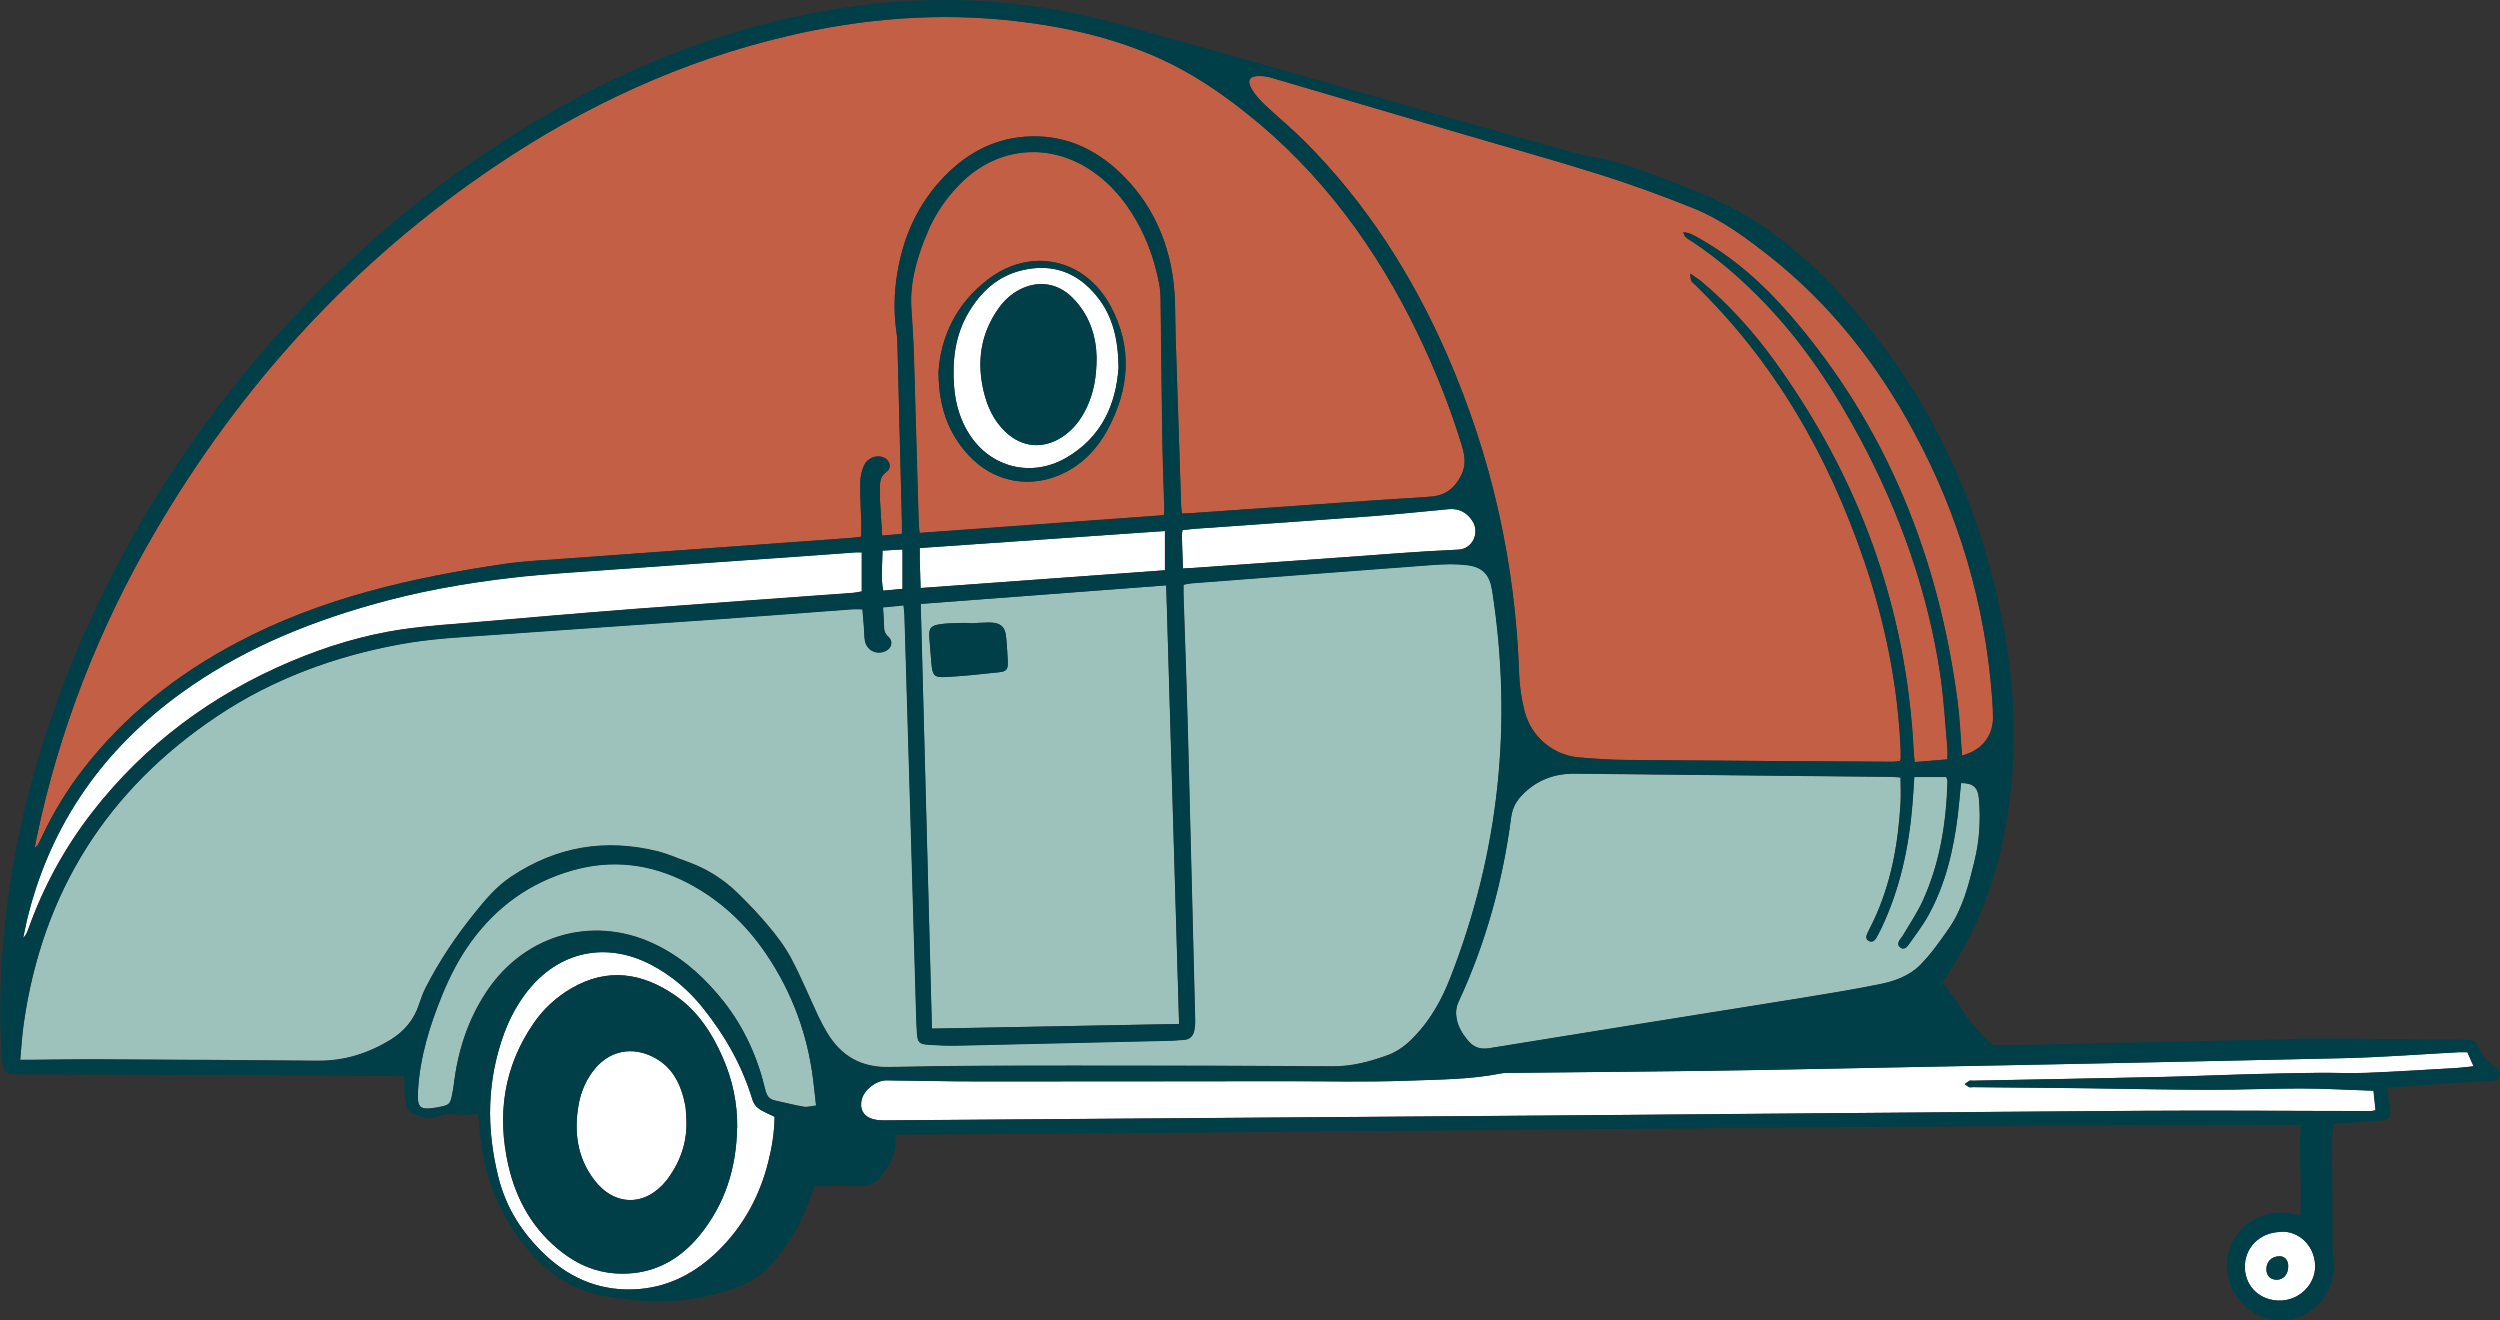
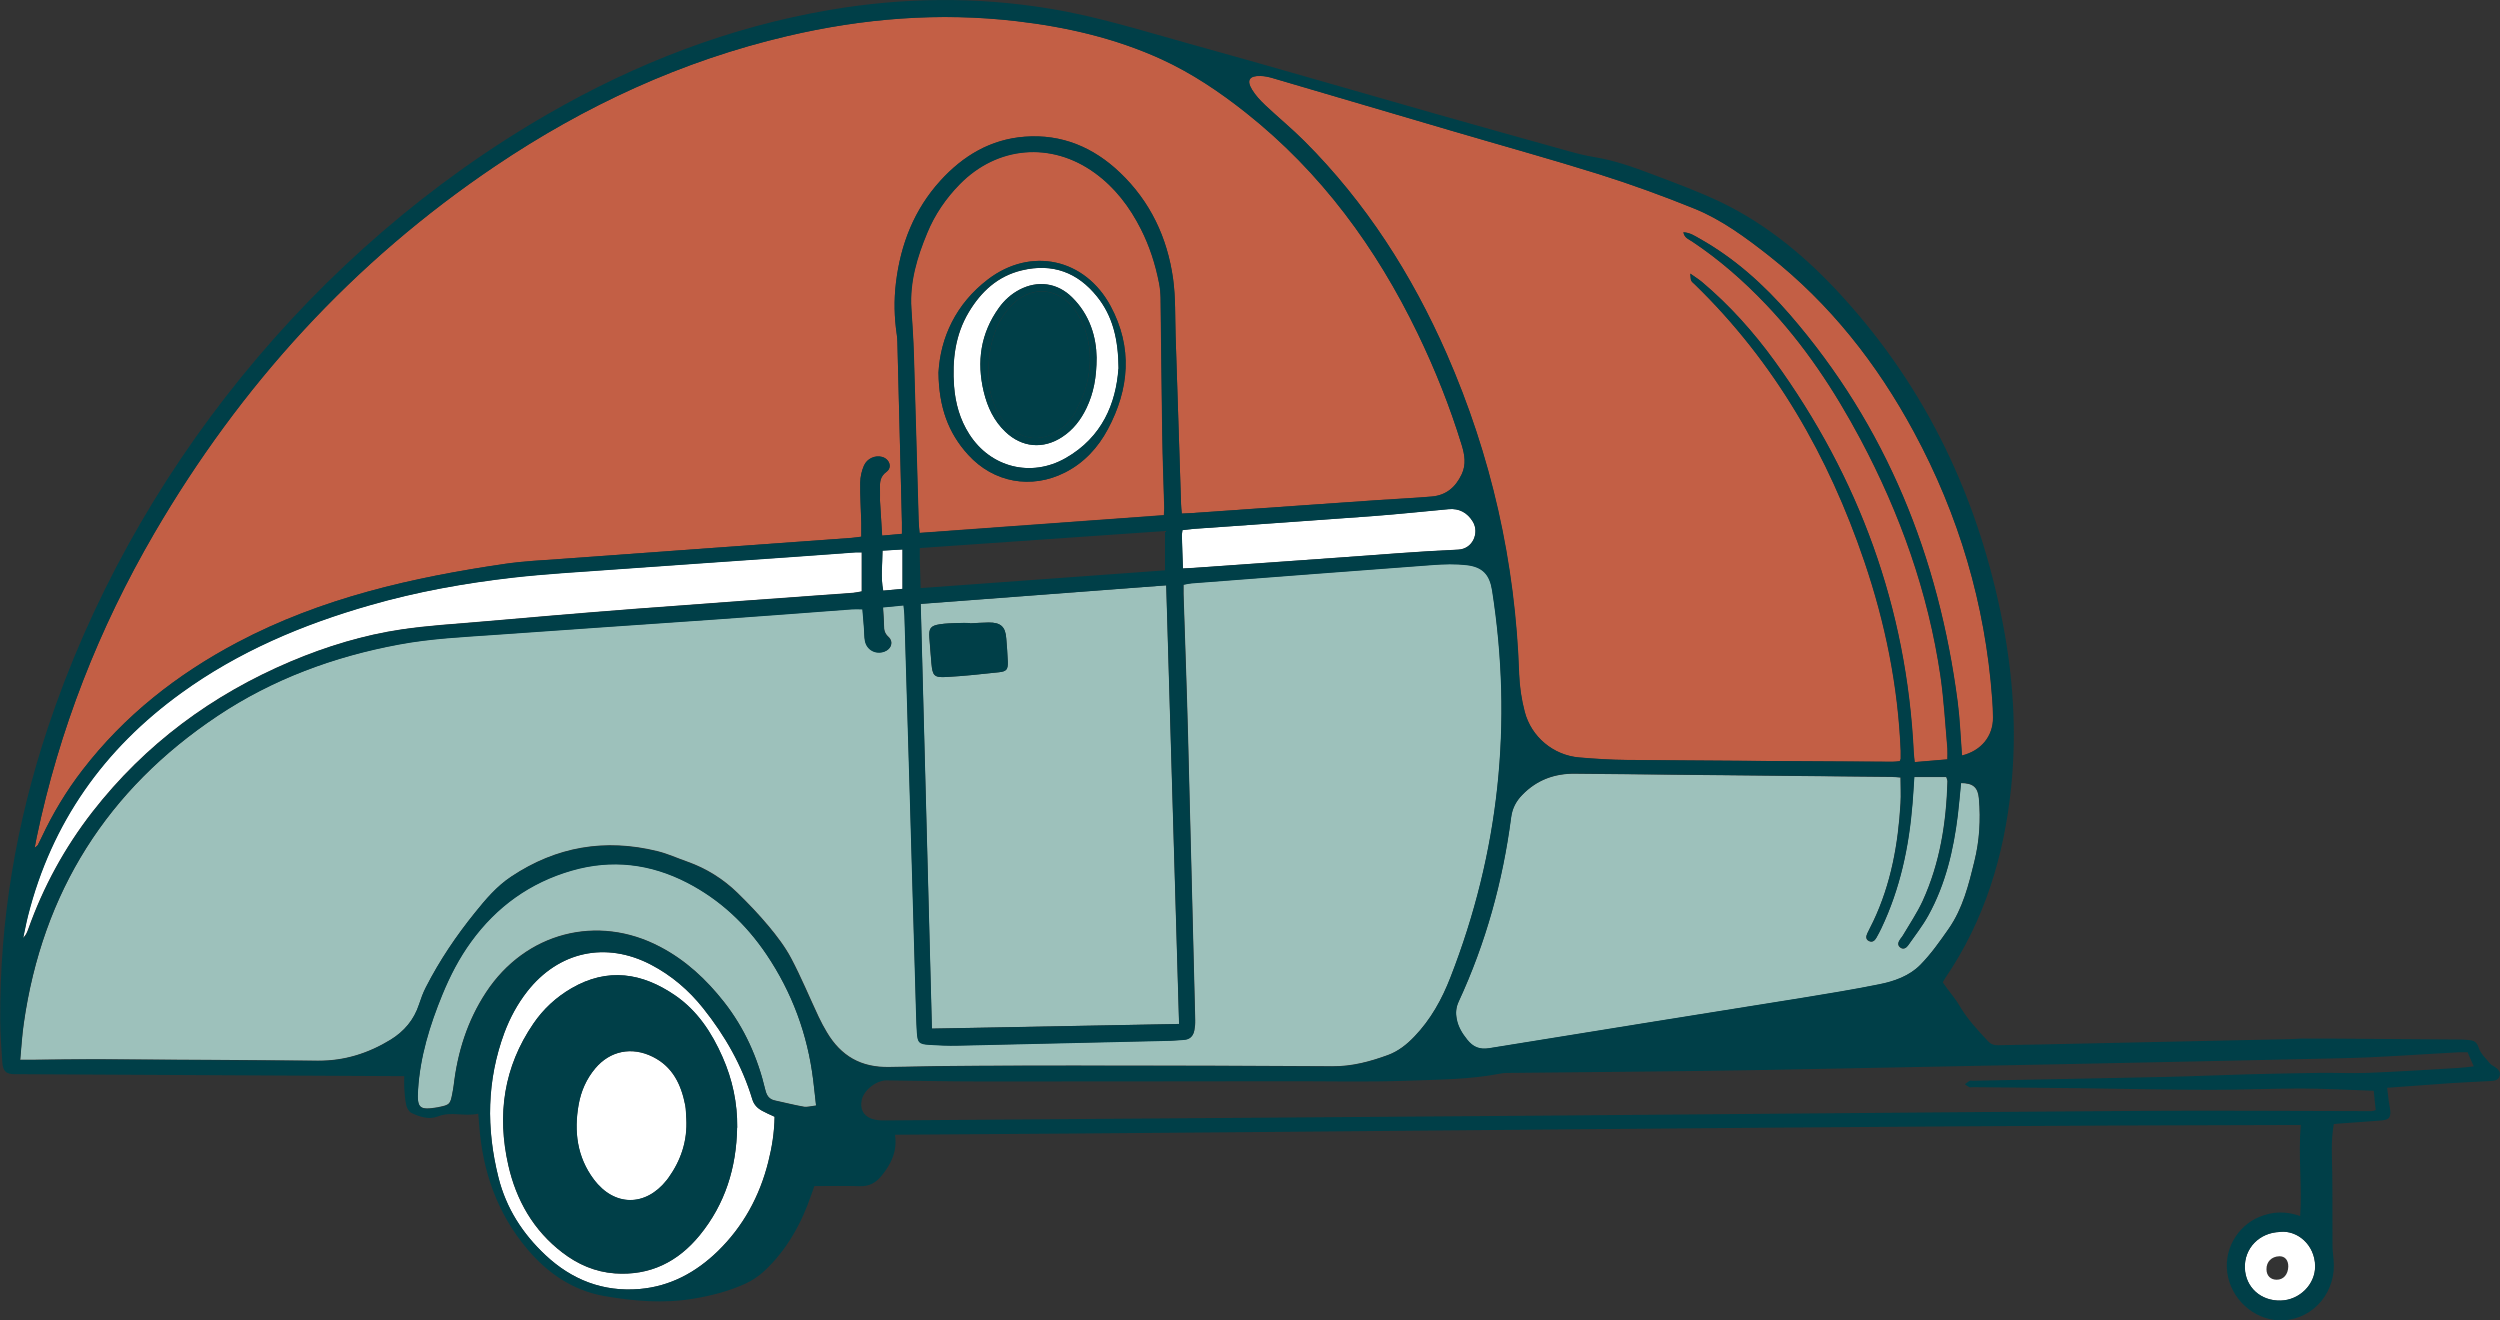
<svg xmlns="http://www.w3.org/2000/svg" id="Layer_2" viewBox="0 0 209.83 110.83">
  <rect x="0" y="0" width="209.83" height="110.83" fill="#333333" stroke="none" />
  <defs>
    <style>.cls-1{fill:#9dc1bb;}.cls-1,.cls-2,.cls-3,.cls-4{stroke-width:0px;}.cls-2{fill:#c35f45;}.cls-3{fill:#fff;}.cls-4{fill:#003f48;}</style>
  </defs>
  <g id="Just_Icons">
    <path class="cls-1" d="m1.7,88.97c.1-1.12.16-2.1.3-3.07,1.57-11.04,7.02-19.65,16.27-25.83,4.63-3.09,9.78-4.98,15.25-6,2.66-.49,5.35-.62,8.04-.81,6.12-.44,12.24-.85,18.35-1.28,3.87-.27,7.73-.58,11.6-.86.27-.02.54,0,.89,0,.05.56.09,1.07.13,1.58.03.36.01.72.08,1.07.15.77.91,1.17,1.64.9.58-.21.77-.81.32-1.23-.31-.28-.37-.57-.37-.94,0-.49-.05-.98-.08-1.54.58-.06,1.11-.11,1.73-.17.03.36.07.65.08.94.16,5.28.31,10.56.47,15.83.17,5.91.34,11.82.51,17.73.01.44.03.88.06,1.32.05.86.18,1.01,1.02,1.06.8.05,1.59.09,2.39.07,5.97-.13,11.93-.27,17.9-.41.36,0,.71-.05,1.07-.07.52-.02.81-.31.9-.8.05-.27.08-.55.07-.82-.2-8.06-.4-16.11-.61-24.17-.1-3.88-.25-7.75-.37-11.63,0-.24,0-.49,0-.78.26-.05.47-.1.68-.12,6.74-.52,13.49-1.04,20.24-1.54.95-.07,1.93-.1,2.87.01,1.33.16,1.91.8,2.12,2.12,1.73,11.14.6,21.98-3.5,32.49-.71,1.83-1.65,3.53-3.03,4.97-.64.67-1.35,1.23-2.21,1.55-1.5.55-3.02.96-4.65.95-7.21-.05-14.41-.07-21.62-.06-5.2,0-10.4,0-15.59.12-2.39.05-4.06-.93-5.24-2.91-.25-.42-.49-.86-.7-1.31-.77-1.64-1.46-3.32-2.31-4.92-.51-.96-1.19-1.85-1.89-2.69-.81-.97-1.69-1.89-2.59-2.77-1.21-1.18-2.63-2.07-4.24-2.64-.83-.29-1.63-.66-2.48-.87-4.4-1.09-8.5-.4-12.29,2.13-1.22.81-2.13,1.9-3.03,3.01-1.58,1.95-2.98,4.02-4.12,6.26-.24.46-.41.96-.58,1.45-.42,1.29-1.25,2.26-2.38,2.96-1.86,1.14-3.88,1.79-6.1,1.77-6.19-.05-12.38-.09-18.56-.12-1.79,0-3.57.02-5.36.04-.3,0-.6,0-1.06,0Z" />
    <path class="cls-2" d="m99.19,43.1c-.03-.32-.06-.53-.06-.75-.15-4.73-.3-9.45-.46-14.18-.05-1.59,0-3.2-.21-4.77-.48-3.45-1.9-6.48-4.45-8.91-2.23-2.13-4.89-3.26-8.01-3.02-2.87.22-5.18,1.61-7.07,3.69-2.2,2.42-3.34,5.33-3.73,8.56-.17,1.45-.14,2.91.07,4.36.03.22.05.44.05.66.13,5.03.25,10.06.38,15.09,0,.3,0,.59,0,.97-.56.05-1.06.1-1.66.15-.06-1.03-.13-1.98-.18-2.93-.02-.33,0-.66,0-.99-.02-.56,0-1.04.55-1.44.51-.37.24-1.09-.39-1.25-.56-.15-1.24.13-1.51.74-.19.44-.3.95-.31,1.43-.02,1.13.06,2.25.09,3.38,0,.35,0,.71,0,1.15-.28.04-.55.08-.81.1-8.14.59-16.29,1.18-24.43,1.77-1.53.11-3.08.18-4.6.4-7.81,1.14-15.46,2.87-22.52,6.6-5.07,2.68-9.5,6.15-13.01,10.72-1.35,1.75-2.48,3.63-3.42,5.63-.11.22-.21.45-.33.67-.02.04-.08.07-.26.22.07-.37.11-.61.16-.84,1.89-9.07,5.23-17.58,9.89-25.58,7.23-12.41,16.68-22.77,28.61-30.8,7.52-5.07,15.64-8.83,24.51-10.91,6.35-1.49,12.75-2.01,19.25-1.25,4.2.49,8.31,1.44,12.16,3.2,2.54,1.16,4.88,2.73,7.09,4.49,6.31,5.01,10.93,11.33,14.41,18.52,1.46,3.02,2.71,6.14,3.69,9.35.25.82.4,1.64,0,2.48-.51,1.08-1.31,1.76-2.51,1.86-1.51.13-3.02.19-4.53.3-5.21.36-10.42.73-15.63,1.09-.24.02-.49.02-.82.04Z" />
    <path class="cls-2" d="m164.66,63.41c-.12-1.53-.17-3.02-.36-4.49-1.58-12.18-5.98-23.15-14.08-32.51-2.19-2.53-4.66-4.75-7.6-6.4-.39-.22-.78-.49-1.34-.52.09.48.47.59.73.77,2.28,1.52,4.32,3.31,6.2,5.28,3.21,3.37,5.75,7.22,7.93,11.31,3.33,6.26,5.69,12.87,6.72,19.9.29,2.01.4,4.05.58,6.07.02.27,0,.54,0,.91-.93.08-1.79.15-2.75.23-.03-.31-.07-.57-.08-.83-.59-12.13-4.58-23.05-11.69-32.85-1.76-2.43-3.76-4.66-6.07-6.61-.26-.22-.56-.41-.99-.71.04.32.02.47.08.59.06.12.18.21.28.3,6.74,6.54,11.25,14.44,14.25,23.27,1.75,5.16,2.83,10.45,3.05,15.9,0,.22,0,.44,0,.66,0,.05-.04.1-.08.2-.19.02-.4.05-.61.05-7.42-.04-14.85-.08-22.27-.15-1.34-.01-2.69-.1-4.03-.21-2.16-.19-4.01-1.72-4.57-3.84-.27-1.03-.43-2.11-.47-3.17-.32-9.35-2.33-18.31-6.08-26.87-2.92-6.65-6.78-12.7-11.95-17.86-1.05-1.05-2.2-1.99-3.28-3.01-.41-.39-.82-.82-1.11-1.31-.48-.79-.22-1.17.72-1.14.35,0,.71.09,1.05.19,4.98,1.46,9.97,2.93,14.95,4.4,4.14,1.22,8.3,2.37,12.42,3.66,2.7.85,5.36,1.82,7.98,2.88,2.31.93,4.31,2.42,6.26,3.95,5.14,4.04,9.09,9.07,12.18,14.8,3.78,6.99,5.99,14.45,6.57,22.39.04.52.06,1.04.07,1.57.01,1.57-.98,2.8-2.62,3.2Z" />
    <path class="cls-1" d="m159.51,65.23c0,.77.04,1.49,0,2.19-.2,3.43-.8,6.77-2.28,9.9-.16.35-.35.68-.51,1.03-.11.24-.15.5.14.64.28.14.48-.03.61-.26.15-.26.29-.53.42-.8,1.58-3.32,2.33-6.86,2.62-10.5.06-.73.1-1.47.15-2.21h2.69c.05.17.1.27.1.37-.1,3.46-.63,6.85-2.08,10.03-.47,1.02-1.11,1.96-1.68,2.93-.05.09-.13.18-.2.27-.17.24-.28.51.01.72.26.19.49.02.64-.18.58-.83,1.21-1.64,1.7-2.52,1.44-2.62,2.11-5.47,2.47-8.41.11-.9.18-1.8.27-2.7,1.01,0,1.43.35,1.51,1.32.15,1.77.05,3.52-.38,5.24-.48,1.98-.98,3.97-2.16,5.67-.74,1.06-1.49,2.13-2.39,3.04-.92.93-2.19,1.38-3.46,1.63-2.13.43-4.27.78-6.41,1.13-8.77,1.41-17.54,2.8-26.3,4.23-.83.14-1.36-.1-1.86-.72-.42-.53-.75-1.08-.88-1.74-.09-.5-.06-.96.16-1.44,2.28-4.93,3.71-10.11,4.41-15.48.1-.75.41-1.34.93-1.88,1.22-1.26,2.71-1.81,4.45-1.79,8.85.09,17.71.18,26.56.27.24,0,.48.03.74.05Z" />
    <path class="cls-1" d="m98.96,85.94c-6.93.13-13.79.26-20.75.39-.31-11.84-.63-23.7-.94-35.65,6.93-.52,13.73-1.04,20.61-1.56.36,12.32.72,24.53,1.08,36.82Zm-17.55-33.62s0-.02,0-.03c-.33,0-.66-.01-.99,0-.52.02-1.05.03-1.56.11-.76.12-.91.36-.86,1.11.06.71.1,1.43.17,2.14.09,1.06.22,1.23,1.25,1.17,1.48-.08,2.96-.24,4.43-.4.62-.07.74-.24.73-.87-.02-.66-.08-1.32-.13-1.97-.07-.98-.46-1.34-1.48-1.33-.52,0-1.04.04-1.57.07Z" />
-     <path class="cls-3" d="m207.08,88.31c.16.36.32.72.52,1.18-.51.05-.93.11-1.36.14-2.52.14-5.04.31-7.57.41-1.37.06-2.75-.01-4.12,0-1.98.02-3.95.06-5.93.12-2.31.06-4.61.17-6.92.22-5.39.12-10.77.22-16.16.32-.08,0-.18-.03-.24,0-.15.08-.27.19-.41.29.12.08.24.19.37.25.09.04.22,0,.33,0,3.11.03,6.21.06,9.32.09,3.52.04,7.03.12,10.55.13,2.55,0,5.11-.12,7.66-.11,2,0,4,.12,6.08.19.05.53.11,1.06.17,1.63-.16.04-.26.08-.36.08-6.49,0-12.98-.07-19.47-.02-16.8.11-33.6.27-50.4.4-18.29.14-36.57.27-54.86.4-.4,0-.83-.02-1.2-.16-.68-.26-.93-.83-.79-1.53.17-.84,1.23-1.68,2.09-1.67,2.64.03,5.28.09,7.91.09,8.55,0,17.1-.02,25.65-.02,3.35,0,6.71.09,10.06-.04,2.65-.1,5.33-.09,7.95-.61.32-.06.66-.04.99-.05,7.12-.08,14.24-.12,21.36-.25,16.08-.3,32.17-.62,48.25-.98,3.27-.07,6.53-.33,9.8-.5.22-.01.43,0,.71,0Z" />
    <path class="cls-2" d="m97.69,43.23c-6.86.5-13.65.99-20.52,1.49-.03-.42-.07-.74-.08-1.06-.13-4.64-.26-9.29-.4-13.93-.04-1.29-.12-2.58-.21-3.87-.15-2.23.49-4.3,1.33-6.32.64-1.54,1.57-2.9,2.73-4.09,3.15-3.21,7.68-3.59,11.32-.96,1.71,1.24,2.95,2.87,3.89,4.73.72,1.43,1.21,2.95,1.52,4.52.08.4.12.82.13,1.23.05,3.79.08,7.59.14,11.38.03,2.09.11,4.18.17,6.27,0,.16-.02.32-.03.61Zm-18.92-11.96c.03,2.9.82,5.07,2.49,6.9,2.13,2.34,5.3,2.91,8.12,1.49,1.6-.81,2.77-2.08,3.6-3.63,1.82-3.39,2.1-6.87.24-10.33-2.15-4.01-6.69-5-10.3-2.25-2.69,2.05-3.99,4.89-4.15,7.82Z" />
    <path class="cls-1" d="m68.49,92.78c-.41.05-.74.15-1.03.1-.81-.14-1.61-.35-2.41-.52-.49-.1-.7-.4-.82-.89-.64-2.71-1.75-5.2-3.48-7.4-1.48-1.88-3.2-3.48-5.33-4.6-5.29-2.8-11.33-1.2-14.62,3.8-1.58,2.4-2.4,5.04-2.73,7.86-.03.22-.06.43-.11.65-.17.89-.23.95-1.13,1.13-.03,0-.05.01-.08.02-1.54.26-1.77.09-1.67-1.46.17-2.8.99-5.45,2.05-8.03.64-1.55,1.41-3.04,2.4-4.41,2.14-2.95,4.95-4.97,8.45-5.98,3.35-.97,6.59-.58,9.68,1.01,2.75,1.42,4.93,3.47,6.66,6.02,2.16,3.2,3.46,6.73,3.93,10.56.08.67.15,1.35.24,2.13Z" />
    <path class="cls-3" d="m72.32,46.35v3.28c-.24.04-.47.1-.71.12-6.17.45-12.34.89-18.51,1.36-4.28.33-8.55.7-12.82,1.07-2.19.19-4.39.32-6.56.64-3.22.48-6.33,1.43-9.32,2.69-6.61,2.8-12.21,6.94-16.64,12.62-2.33,3-4.13,6.29-5.4,9.87-.09.25-.2.5-.43.72.14-.63.25-1.26.41-1.88,1.98-7.82,6.36-13.99,12.86-18.69,4.8-3.48,10.18-5.74,15.85-7.37,3.92-1.12,7.93-1.84,11.97-2.31,2.76-.32,5.53-.47,8.3-.67,5.13-.37,10.26-.72,15.38-1.08,1.7-.12,3.4-.25,5.1-.37.13,0,.27,0,.51,0Z" />
    <path class="cls-3" d="m65.01,93.72c-.02,1.33-.22,2.57-.53,3.8-.73,2.89-2.11,5.42-4.25,7.51-1.83,1.77-3.98,2.94-6.55,3.16-3.05.26-5.68-.76-7.9-2.84-1.92-1.8-3.3-3.93-3.95-6.52-1.03-4.11-.98-8.16.5-12.16.46-1.24,1.09-2.4,1.91-3.45,2.63-3.36,6.59-4.23,10.38-2.26,1.73.9,3.19,2.15,4.4,3.67,1.83,2.3,3.27,4.82,4.12,7.64.14.46.44.75.84.97.31.17.64.31,1.03.49Zm-3.14.94c.03-2.07-.4-4.05-1.23-5.93-.9-2.04-2.1-3.88-3.97-5.17-2.77-1.91-5.67-2.38-8.72-.6-1.28.75-2.35,1.73-3.18,2.95-2.5,3.64-3.07,7.65-2.11,11.89.67,2.95,2.11,5.48,4.55,7.34,1.29.99,2.75,1.62,4.38,1.74,2.95.21,5.3-.96,7.14-3.21,2.13-2.61,3.08-5.66,3.13-9.01Z" />
    <path class="cls-3" d="m99.28,47.71c-.03-.99-.07-1.87-.09-2.75,0-.13.03-.27.05-.47.33-.04.65-.08.97-.11,4.96-.35,9.92-.69,14.88-1.06,2.16-.16,4.32-.39,6.48-.59.9-.08,1.59.3,2.05,1.06.55.91.01,2.28-1.24,2.34-3.26.14-6.52.42-9.78.65-4.14.29-8.27.59-12.41.88-.27.02-.54.03-.91.05Z" />
-     <path class="cls-3" d="m77.26,49.35c-.03-.92-.05-1.68-.07-2.45,0-.27,0-.54,0-.91,6.87-.48,13.68-.95,20.58-1.43v3.3c-6.79.49-13.58.99-20.51,1.49Z" />
    <path class="cls-3" d="m191.37,103.39c1.44-.15,2.92,1.07,2.94,2.87.02,1.53-1.3,2.86-2.89,2.9-1.67.04-2.95-1.11-3.01-2.72-.06-1.67,1.22-3,2.95-3.04Zm.69,2.92c.01-.54-.28-.88-.75-.87-.65.02-1.09.46-1.08,1.09,0,.54.34.88.86.88.57,0,.95-.44.97-1.1Z" />
    <path class="cls-3" d="m74.06,46.21c.58-.03,1.08-.07,1.69-.1v3.31c-.51.05-1.04.1-1.62.15-.23-1.13-.07-2.2-.06-3.36Z" />
    <path class="cls-3" d="m93.88,30.95c-.21,2.91-1.36,5.76-4.44,7.51-2.89,1.64-6.29.79-8.08-2.01-.79-1.23-1.17-2.6-1.28-4.04-.16-2.18.09-4.29,1.23-6.2,1.03-1.73,2.44-3.04,4.47-3.52,2.56-.61,4.67.17,6.3,2.2,1.31,1.63,1.79,3.55,1.81,6.07Zm-1.84-.95c-.03-1.71-.56-3.58-2.07-5.06-1.24-1.21-2.87-1.43-4.4-.63-.69.37-1.26.88-1.72,1.51-1.54,2.15-1.89,4.52-1.28,7.06.31,1.28.85,2.44,1.82,3.36,1.38,1.32,3.15,1.48,4.76.43.92-.6,1.57-1.45,2.04-2.43.59-1.24.85-2.55.85-4.25Z" />
    <path class="cls-3" d="m57.6,93.91c.1,1.83-.44,3.47-1.5,4.95-.05.07-.1.13-.15.2-1.78,2.24-4.4,2.23-6.12-.07-1.4-1.88-1.67-4.02-1.27-6.27.2-1.13.65-2.15,1.39-3.04,1.25-1.49,3.08-1.85,4.83-.98,1.69.84,2.39,2.34,2.73,4.07.07.37.06.77.09,1.15Z" />
    <path class="cls-4" d="m82.96,31.08c.05-1.91.45-3.71,1.72-5.21,1.7-2.01,4.26-1.85,5.68.37,1.14,1.79,1.35,3.77.9,5.8-.19.87-.59,1.71-.99,2.51-.24.48-.64.9-1.04,1.27-1.51,1.37-3.48,1.24-4.82-.29-.94-1.08-1.35-2.37-1.45-3.78-.01-.22,0-.44,0-.66Z" />
    <path class="cls-4" d="m194.51,87.17c.38,0,.67,0,.96,0,3.71.03,7.42.05,11.14.08.22,0,.44.03.66.05.42.04.63.2.78.66.16.49.61.89.95,1.31.1.12.27.19.4.28.26.18.5.39.4.74-.09.35-.39.43-.71.44-1.12.06-2.25.11-3.37.18-1.75.12-3.5.26-5.36.39.05.43.09.8.14,1.17.03.24.1.49.12.73.05.59-.12.79-.72.84-1.09.09-2.19.16-3.28.24-.24.02-.48.04-.74.06-.25,1.4-.15,2.76-.13,4.13.03,1.98,0,3.96.02,5.94,0,.44.04.88.09,1.31.27,2.66-1.64,4.97-4.23,5.1-2.12.1-4.13-1.46-4.62-3.61-.51-2.22.77-4.3,2.59-5.06,1.15-.48,2.22-.51,3.46-.09.17-2.58-.18-5.08.05-7.64-39.36.06-78.64.59-117.99.82.21,1.42-.35,2.49-1.15,3.47-.46.56-1.02.87-1.78.85-1.23-.04-2.47-.01-3.84-.01-.05.16-.15.43-.25.71-.83,2.43-2.05,4.63-3.93,6.4-.47.44-1.04.82-1.63,1.09-1.38.63-2.84,1-4.34,1.25-2.51.42-5,.21-7.47-.22-2.64-.46-4.78-1.92-6.49-3.96-2.51-2.99-3.73-6.5-4.02-10.36-.02-.29-.05-.59-.08-.99-1.15.27-2.27-.21-3.38.23-.76.3-1.53.04-2.23-.29-.2-.1-.38-.4-.43-.64-.11-.48-.13-.98-.17-1.47-.02-.29,0-.59,0-.98-.35,0-.59,0-.82,0-10.37-.05-20.73-.11-31.1-.16-.25,0-.49,0-.74,0-.76,0-1.03-.24-1.08-1.04-.08-1.15-.16-2.31-.17-3.46-.06-8.41,1.34-16.58,3.99-24.56C11.05,39.91,26.31,20.92,45.95,9.59c7.4-4.27,15.26-7.32,23.71-8.76,6.15-1.05,12.3-1.12,18.47-.1,3.97.65,7.79,1.86,11.65,2.93,6.91,1.91,13.8,3.93,20.7,5.89,3.73,1.06,7.46,2.1,11.19,3.14.71.2,1.44.38,2.17.5,1.67.27,3.25.84,4.82,1.43,1.95.74,3.92,1.46,5.8,2.36,3.91,1.89,7.2,4.65,10.11,7.84,7.19,7.86,11.54,17.13,13.54,27.55.87,4.53,1.16,9.11.69,13.71-.59,5.75-2.23,11.15-5.51,15.98-.08.11-.14.23-.23.39.12.17.24.35.37.52.34.47.73.91,1.01,1.4.65,1.13,1.53,2.07,2.42,3.02.25.27.53.35.88.34,1.07-.03,2.14-.04,3.22-.06,7.04-.15,14.08-.3,21.11-.45.3,0,.59-.03,1-.05M1.7,88.97c.47,0,.76,0,1.06,0,1.79-.01,3.57-.05,5.36-.04,6.19.03,12.38.07,18.56.12,2.21.02,4.23-.62,6.1-1.77,1.13-.69,1.96-1.67,2.38-2.96.16-.49.34-.99.58-1.45,1.15-2.24,2.55-4.31,4.12-6.26.89-1.11,1.81-2.2,3.03-3.01,3.79-2.52,7.89-3.21,12.29-2.13.85.21,1.65.58,2.48.87,1.61.57,3.02,1.45,4.24,2.64.9.88,1.79,1.8,2.59,2.77.7.84,1.38,1.73,1.89,2.69.84,1.6,1.54,3.28,2.31,4.92.21.45.45.88.7,1.31,1.18,1.98,2.85,2.96,5.24,2.91,5.2-.12,10.39-.12,15.59-.12,7.21,0,14.41.02,21.62.06,1.63.01,3.15-.4,4.65-.95.86-.32,1.57-.88,2.21-1.55,1.38-1.43,2.32-3.14,3.03-4.97,4.1-10.51,5.24-21.35,3.5-32.49-.21-1.32-.79-1.96-2.12-2.12-.95-.11-1.92-.08-2.87-.01-6.75.5-13.49,1.02-20.24,1.54-.21.02-.42.07-.68.12,0,.29,0,.53,0,.78.12,3.88.27,7.75.37,11.63.22,8.05.41,16.11.61,24.17,0,.27-.02.55-.07.82-.09.49-.38.78-.9.8-.36.01-.71.06-1.07.07-5.97.14-11.93.28-17.9.41-.8.02-1.6-.02-2.39-.07-.85-.05-.97-.2-1.02-1.06-.03-.44-.04-.88-.06-1.32-.17-5.91-.34-11.82-.51-17.73-.15-5.28-.31-10.56-.47-15.83,0-.29-.05-.58-.08-.94-.62.06-1.15.12-1.73.17.03.57.08,1.05.08,1.54,0,.37.07.66.37.94.45.41.26,1.01-.32,1.23-.73.27-1.49-.13-1.64-.9-.07-.35-.05-.71-.08-1.07-.04-.51-.09-1.03-.13-1.58-.35,0-.62-.02-.89,0-3.87.29-7.73.59-11.6.86-6.12.43-12.24.84-18.35,1.28-2.69.19-5.38.31-8.04.81-5.47,1.01-10.62,2.91-15.25,6-9.25,6.17-14.7,14.79-16.27,25.83-.14.97-.19,1.96-.3,3.07Zm97.49-45.86c.34-.02.58-.02.82-.04,5.21-.36,10.42-.73,15.63-1.09,1.51-.1,3.02-.17,4.53-.3,1.2-.1,2-.78,2.51-1.86.4-.84.25-1.66,0-2.48-.99-3.21-2.23-6.33-3.69-9.35-3.48-7.2-8.1-13.52-14.41-18.52-2.21-1.75-4.55-3.32-7.09-4.49-3.85-1.76-7.95-2.71-12.16-3.2-6.49-.76-12.9-.24-19.25,1.25-8.86,2.08-16.98,5.84-24.51,10.91-11.93,8.04-21.37,18.4-28.61,30.8-4.66,8-8,16.51-9.89,25.58-.05.24-.09.48-.16.84.18-.15.23-.18.26-.22.11-.22.22-.44.33-.67.94-2,2.07-3.88,3.42-5.63,3.52-4.57,7.94-8.04,13.01-10.72,7.06-3.73,14.7-5.46,22.52-6.6,1.52-.22,3.06-.29,4.6-.4,8.14-.6,16.29-1.18,24.43-1.77.26-.02.52-.07.81-.1,0-.44,0-.79,0-1.15-.03-1.13-.1-2.25-.09-3.38,0-.48.12-.99.31-1.43.26-.61.94-.89,1.51-.74.63.16.89.88.39,1.25-.55.4-.57.88-.55,1.44.01.33,0,.66,0,.99.05.95.12,1.9.18,2.93.59-.05,1.1-.1,1.66-.15,0-.38,0-.67,0-.97-.12-5.03-.25-10.06-.38-15.09,0-.22-.02-.44-.05-.66-.22-1.45-.25-2.91-.07-4.36.39-3.22,1.53-6.14,3.73-8.56,1.89-2.08,4.2-3.47,7.07-3.69,3.12-.24,5.78.89,8.01,3.02,2.54,2.43,3.97,5.46,4.45,8.91.22,1.57.16,3.18.21,4.77.16,4.73.31,9.45.46,14.18,0,.21.04.43.06.75Zm65.48,20.31c1.64-.4,2.63-1.63,2.62-3.2,0-.52-.03-1.04-.07-1.57-.59-7.93-2.79-15.39-6.57-22.39-3.09-5.72-7.04-10.75-12.18-14.8-1.95-1.53-3.96-3.01-6.26-3.95-2.62-1.06-5.29-2.03-7.98-2.88-4.12-1.29-8.28-2.44-12.42-3.66-4.98-1.46-9.97-2.94-14.95-4.4-.34-.1-.7-.18-1.05-.19-.94-.03-1.19.36-.72,1.14.29.48.7.92,1.11,1.31,1.08,1.02,2.23,1.96,3.28,3.01,5.16,5.16,9.03,11.21,11.95,17.86,3.75,8.56,5.77,17.52,6.08,26.87.04,1.06.2,2.14.47,3.17.55,2.12,2.41,3.66,4.57,3.84,1.34.12,2.69.2,4.03.21,7.42.06,14.85.1,22.27.15.21,0,.42-.03.61-.05.04-.11.08-.15.08-.2,0-.22,0-.44,0-.66-.22-5.45-1.29-10.74-3.05-15.9-3-8.83-7.51-16.73-14.25-23.27-.1-.1-.22-.18-.28-.3-.06-.12-.04-.27-.08-.59.43.31.73.49.99.71,2.3,1.94,4.3,4.17,6.07,6.61,7.1,9.81,11.1,20.72,11.69,32.85.01.26.05.52.08.83.96-.08,1.83-.15,2.75-.23,0-.37.02-.65,0-.91-.18-2.03-.29-4.06-.58-6.07-1.03-7.04-3.38-13.64-6.72-19.9-2.18-4.09-4.72-7.94-7.93-11.31-1.88-1.98-3.93-3.77-6.2-5.28-.27-.18-.64-.28-.73-.77.56.03.94.3,1.34.52,2.94,1.65,5.41,3.87,7.6,6.4,8.1,9.36,12.49,20.33,14.08,32.51.19,1.47.24,2.95.36,4.49Zm-5.15,1.82c-.26-.02-.5-.04-.74-.05-8.85-.09-17.71-.17-26.56-.27-1.74-.02-3.23.53-4.45,1.79-.52.53-.83,1.12-.93,1.88-.7,5.38-2.13,10.56-4.41,15.48-.22.48-.26.94-.16,1.44.12.67.46,1.22.88,1.74.49.62,1.03.85,1.86.72,8.76-1.43,17.53-2.82,26.3-4.23,2.14-.35,4.29-.7,6.41-1.13,1.27-.25,2.54-.7,3.46-1.63.9-.91,1.65-1.98,2.39-3.04,1.19-1.7,1.68-3.69,2.16-5.67.42-1.72.53-3.48.38-5.24-.08-.97-.5-1.33-1.51-1.32-.09.9-.16,1.8-.27,2.7-.36,2.94-1.03,5.8-2.47,8.41-.49.89-1.12,1.69-1.7,2.52-.14.2-.38.37-.64.18-.29-.21-.18-.48-.01-.72.06-.09.14-.17.2-.27.57-.97,1.21-1.91,1.68-2.93,1.45-3.18,1.98-6.56,2.08-10.03,0-.1-.05-.2-.1-.37h-2.69c-.05.74-.09,1.48-.15,2.21-.29,3.65-1.04,7.18-2.62,10.5-.13.27-.27.54-.42.8-.13.23-.33.4-.61.26-.29-.14-.25-.4-.14-.64.16-.35.35-.69.51-1.03,1.48-3.14,2.08-6.48,2.28-9.9.04-.71,0-1.42,0-2.19Zm-60.55,20.71c-.36-12.29-.72-24.5-1.08-36.82-6.87.52-13.68,1.04-20.61,1.56.32,11.95.63,23.81.94,35.65,6.95-.13,13.81-.26,20.75-.39Zm108.12,2.37c-.28,0-.5,0-.71,0-3.27.17-6.53.43-9.8.5-16.08.36-32.16.68-48.25.98-7.12.13-14.24.17-21.36.25-.33,0-.67-.01-.99.05-2.63.52-5.3.51-7.95.61-3.35.12-6.71.03-10.06.04-8.55,0-17.1.03-25.65.02-2.64,0-5.28-.06-7.91-.09-.86-.01-1.93.83-2.09,1.67-.14.7.11,1.26.79,1.53.37.14.8.17,1.2.16,18.29-.13,36.57-.26,54.86-.4,16.8-.13,33.6-.29,50.4-.4,6.49-.04,12.98.01,19.47.02.1,0,.2-.04.36-.08-.06-.56-.11-1.1-.17-1.63-2.08-.07-4.08-.18-6.08-.19-2.55,0-5.11.12-7.66.11-3.52,0-7.03-.08-10.55-.13-3.11-.04-6.21-.06-9.32-.09-.11,0-.23.03-.33,0-.13-.06-.25-.16-.37-.25.14-.1.26-.21.41-.29.06-.03.16,0,.24,0,5.39-.11,10.77-.2,16.16-.32,2.31-.05,4.61-.16,6.92-.22,1.98-.05,3.95-.09,5.93-.12,1.37-.02,2.75.05,4.12,0,2.52-.1,5.04-.26,7.57-.41.43-.02.85-.08,1.36-.14-.2-.46-.36-.82-.52-1.18Zm-109.39-45.07c.02-.29.04-.45.03-.61-.06-2.09-.14-4.18-.17-6.27-.06-3.79-.09-7.59-.14-11.38,0-.41-.05-.82-.13-1.23-.3-1.57-.79-3.09-1.52-4.52-.94-1.86-2.18-3.5-3.89-4.73-3.64-2.63-8.17-2.25-11.32.96-1.17,1.19-2.1,2.55-2.73,4.09-.84,2.02-1.47,4.09-1.33,6.32.08,1.29.17,2.58.21,3.87.14,4.64.27,9.29.4,13.93,0,.32.04.64.08,1.06,6.87-.5,13.65-.99,20.52-1.49Zm-29.2,49.55c-.09-.78-.15-1.45-.24-2.13-.47-3.83-1.77-7.36-3.93-10.56-1.72-2.55-3.91-4.6-6.66-6.02-3.09-1.59-6.32-1.98-9.68-1.01-3.5,1.01-6.31,3.03-8.45,5.98-.99,1.36-1.76,2.85-2.4,4.41-1.06,2.58-1.88,5.23-2.05,8.03-.09,1.54.13,1.72,1.67,1.46.03,0,.05-.01.08-.02.9-.18.96-.23,1.13-1.13.04-.22.08-.43.11-.65.33-2.82,1.14-5.45,2.73-7.86,3.29-5,9.33-6.6,14.62-3.8,2.13,1.12,3.85,2.72,5.33,4.6,1.73,2.2,2.84,4.69,3.48,7.4.12.49.33.79.82.89.8.17,1.6.38,2.41.52.3.05.62-.06,1.03-.1Zm3.83-46.43c-.24,0-.38,0-.51,0-1.7.12-3.4.25-5.1.37-5.13.36-10.26.71-15.38,1.08-2.77.2-5.54.36-8.3.67-4.04.46-8.05,1.18-11.97,2.31-5.67,1.62-11.04,3.89-15.85,7.37-6.5,4.7-10.88,10.88-12.86,18.69-.16.62-.27,1.25-.41,1.88.23-.21.34-.46.43-.72,1.27-3.58,3.06-6.87,5.4-9.87,4.42-5.68,10.03-9.82,16.64-12.62,3-1.27,6.1-2.22,9.32-2.69,2.17-.32,4.37-.45,6.56-.64,4.27-.37,8.54-.74,12.82-1.07,6.17-.47,12.34-.91,18.51-1.36.23-.02.47-.08.71-.12v-3.28Zm-7.31,47.36c-.39-.18-.72-.32-1.03-.49-.4-.21-.7-.51-.84-.97-.85-2.83-2.29-5.35-4.12-7.64-1.21-1.52-2.67-2.77-4.4-3.67-3.79-1.97-7.75-1.1-10.38,2.26-.82,1.05-1.44,2.21-1.91,3.45-1.48,4-1.53,8.05-.5,12.16.65,2.59,2.03,4.72,3.95,6.52,2.22,2.08,4.84,3.1,7.9,2.84,2.57-.22,4.72-1.39,6.55-3.16,2.15-2.08,3.53-4.61,4.25-7.51.31-1.23.51-2.47.53-3.8Zm34.27-46.01c.38-.02.64-.03.91-.05,4.14-.29,8.27-.59,12.41-.88,3.26-.23,6.52-.51,9.78-.65,1.25-.05,1.78-1.43,1.24-2.34-.46-.77-1.15-1.15-2.05-1.06-2.16.2-4.32.43-6.48.59-4.96.37-9.92.7-14.88,1.06-.32.02-.64.07-.97.11-.02.21-.06.34-.05.47.02.88.06,1.75.09,2.75Zm-22.02,1.64c6.93-.5,13.72-1,20.51-1.49v-3.3c-6.9.48-13.71.95-20.58,1.43,0,.37,0,.64,0,.91.02.76.04,1.53.07,2.45Zm114.1,54.04c-1.73.05-3.02,1.37-2.95,3.04.06,1.61,1.34,2.77,3.01,2.72,1.59-.04,2.91-1.37,2.89-2.9-.03-1.79-1.5-3.01-2.94-2.87Zm-117.3-57.18c0,1.15-.16,2.22.06,3.36.59-.05,1.12-.1,1.62-.15v-3.31c-.6.04-1.11.07-1.69.1Z" />
    <path class="cls-4" d="m81.41,52.32c.52-.02,1.04-.06,1.57-.07,1.01-.01,1.41.35,1.48,1.33.05.66.11,1.32.13,1.97.02.64-.1.8-.73.87-1.47.16-2.95.32-4.43.4-1.03.06-1.15-.11-1.25-1.17-.06-.71-.11-1.42-.17-2.14-.06-.76.09-.99.86-1.11.51-.08,1.04-.09,1.56-.11.33-.02.66,0,.99,0,0,0,0,.02,0,.03Z" />
    <path class="cls-4" d="m78.77,31.27c.16-2.93,1.46-5.77,4.15-7.82,3.61-2.75,8.15-1.76,10.3,2.25,1.85,3.45,1.57,6.94-.24,10.33-.83,1.55-2,2.82-3.6,3.63-2.83,1.43-5.99.85-8.12-1.49-1.67-1.83-2.46-4-2.49-6.9Zm15.11-.32c-.02-2.51-.5-4.44-1.81-6.07-1.63-2.03-3.73-2.81-6.3-2.2-2.03.48-3.43,1.79-4.47,3.52-1.14,1.91-1.39,4.03-1.23,6.2.11,1.44.49,2.81,1.28,4.04,1.79,2.8,5.19,3.66,8.08,2.01,3.08-1.75,4.23-4.6,4.44-7.51Z" />
    <path class="cls-4" d="m61.87,94.65c-.06,3.34-1,6.39-3.13,9.01-1.83,2.25-4.19,3.42-7.14,3.21-1.63-.12-3.09-.75-4.38-1.74-2.44-1.87-3.89-4.4-4.55-7.34-.96-4.24-.38-8.25,2.11-11.89.83-1.21,1.89-2.2,3.18-2.95,3.05-1.77,5.95-1.3,8.72.6,1.86,1.28,3.07,3.12,3.97,5.17.83,1.88,1.25,3.86,1.23,5.93Zm-4.26-.74c-.03-.38-.02-.77-.09-1.15-.34-1.73-1.04-3.23-2.73-4.07-1.75-.87-3.58-.51-4.83.98-.74.88-1.19,1.91-1.39,3.04-.4,2.25-.13,4.4,1.27,6.27,1.72,2.3,4.34,2.31,6.12.07.05-.06.1-.13.15-.2,1.06-1.48,1.6-3.11,1.5-4.95Z" />
-     <path class="cls-4" d="m192.05,106.31c-.01.66-.4,1.1-.97,1.1-.53,0-.86-.34-.86-.88,0-.63.44-1.08,1.08-1.09.47-.01.76.33.75.87Z" />
    <path class="cls-4" d="m92.04,30c0,1.7-.26,3.02-.85,4.25-.47.99-1.12,1.83-2.04,2.43-1.6,1.05-3.37.88-4.76-.43-.97-.92-1.51-2.08-1.82-3.36-.61-2.54-.27-4.91,1.28-7.06.45-.63,1.02-1.15,1.72-1.51,1.53-.8,3.17-.58,4.4.63,1.51,1.48,2.04,3.34,2.07,5.06Zm-9.08,1.08c0,.22-.01.44,0,.66.1,1.41.51,2.7,1.45,3.78,1.34,1.54,3.32,1.66,4.82.29.4-.36.8-.79,1.04-1.27.4-.8.8-1.64.99-2.51.45-2.03.24-4.01-.9-5.8-1.42-2.22-3.98-2.38-5.68-.37-1.27,1.5-1.67,3.3-1.72,5.21Z" />
  </g>
</svg>